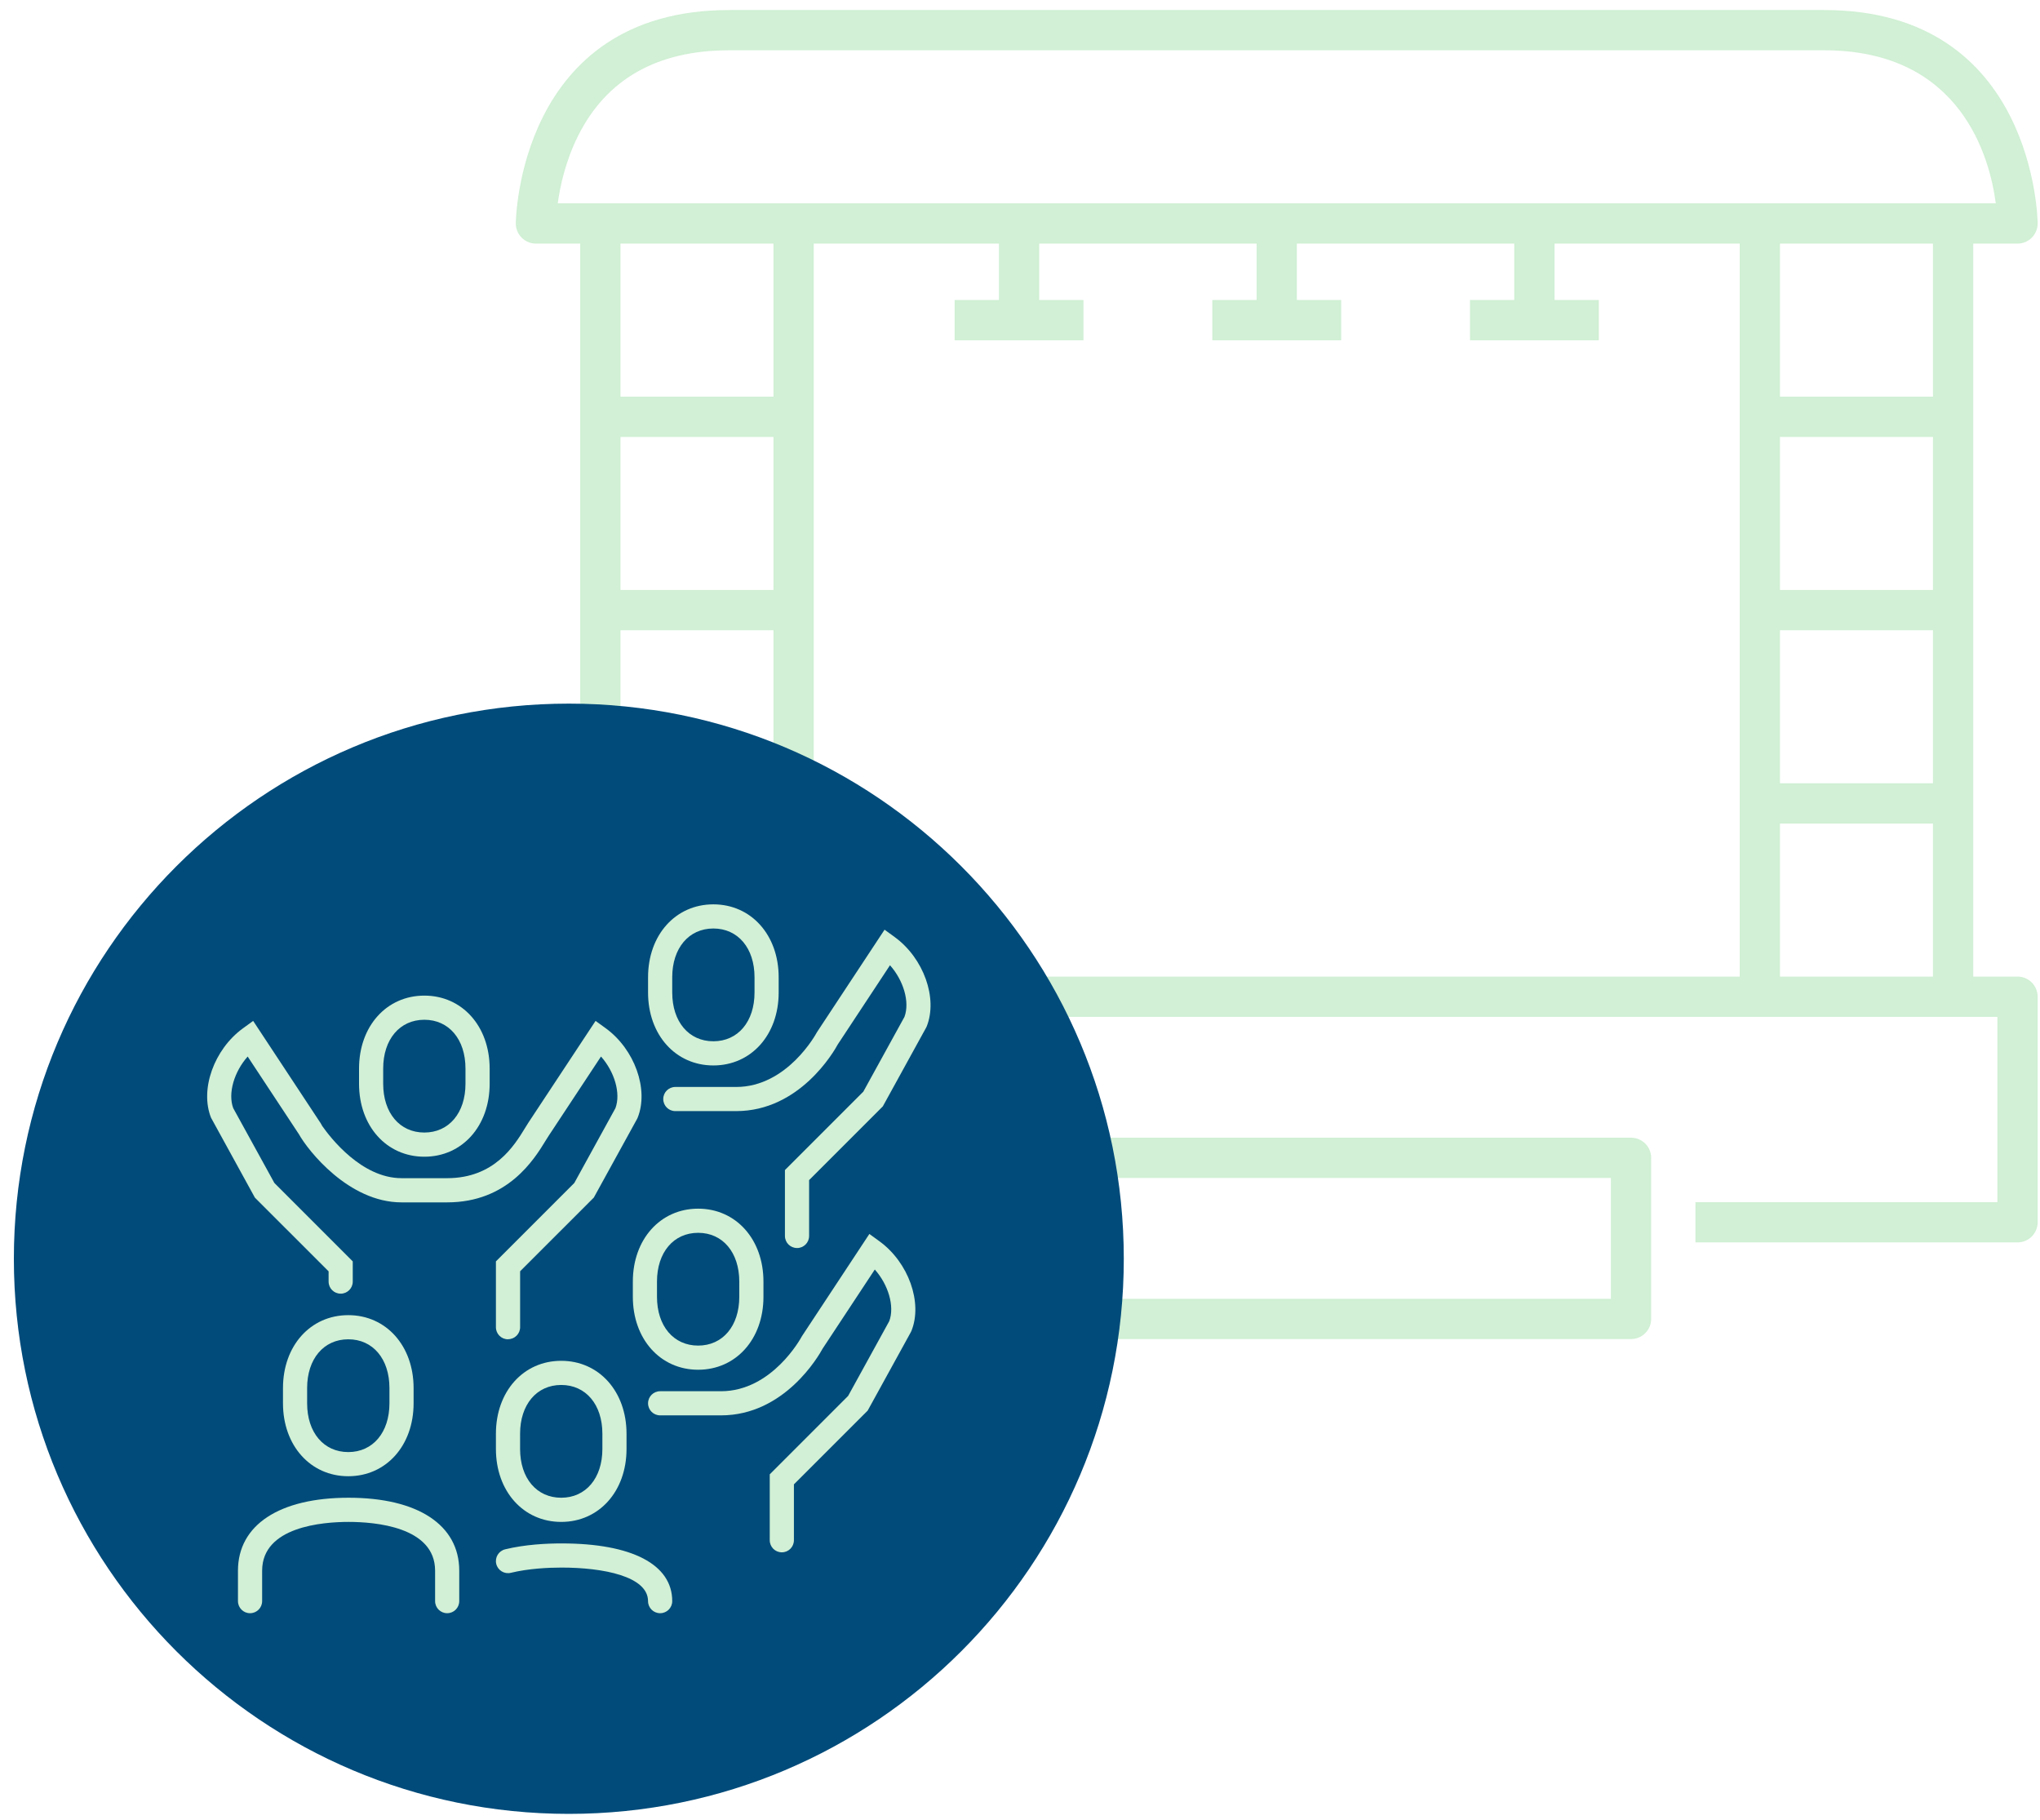
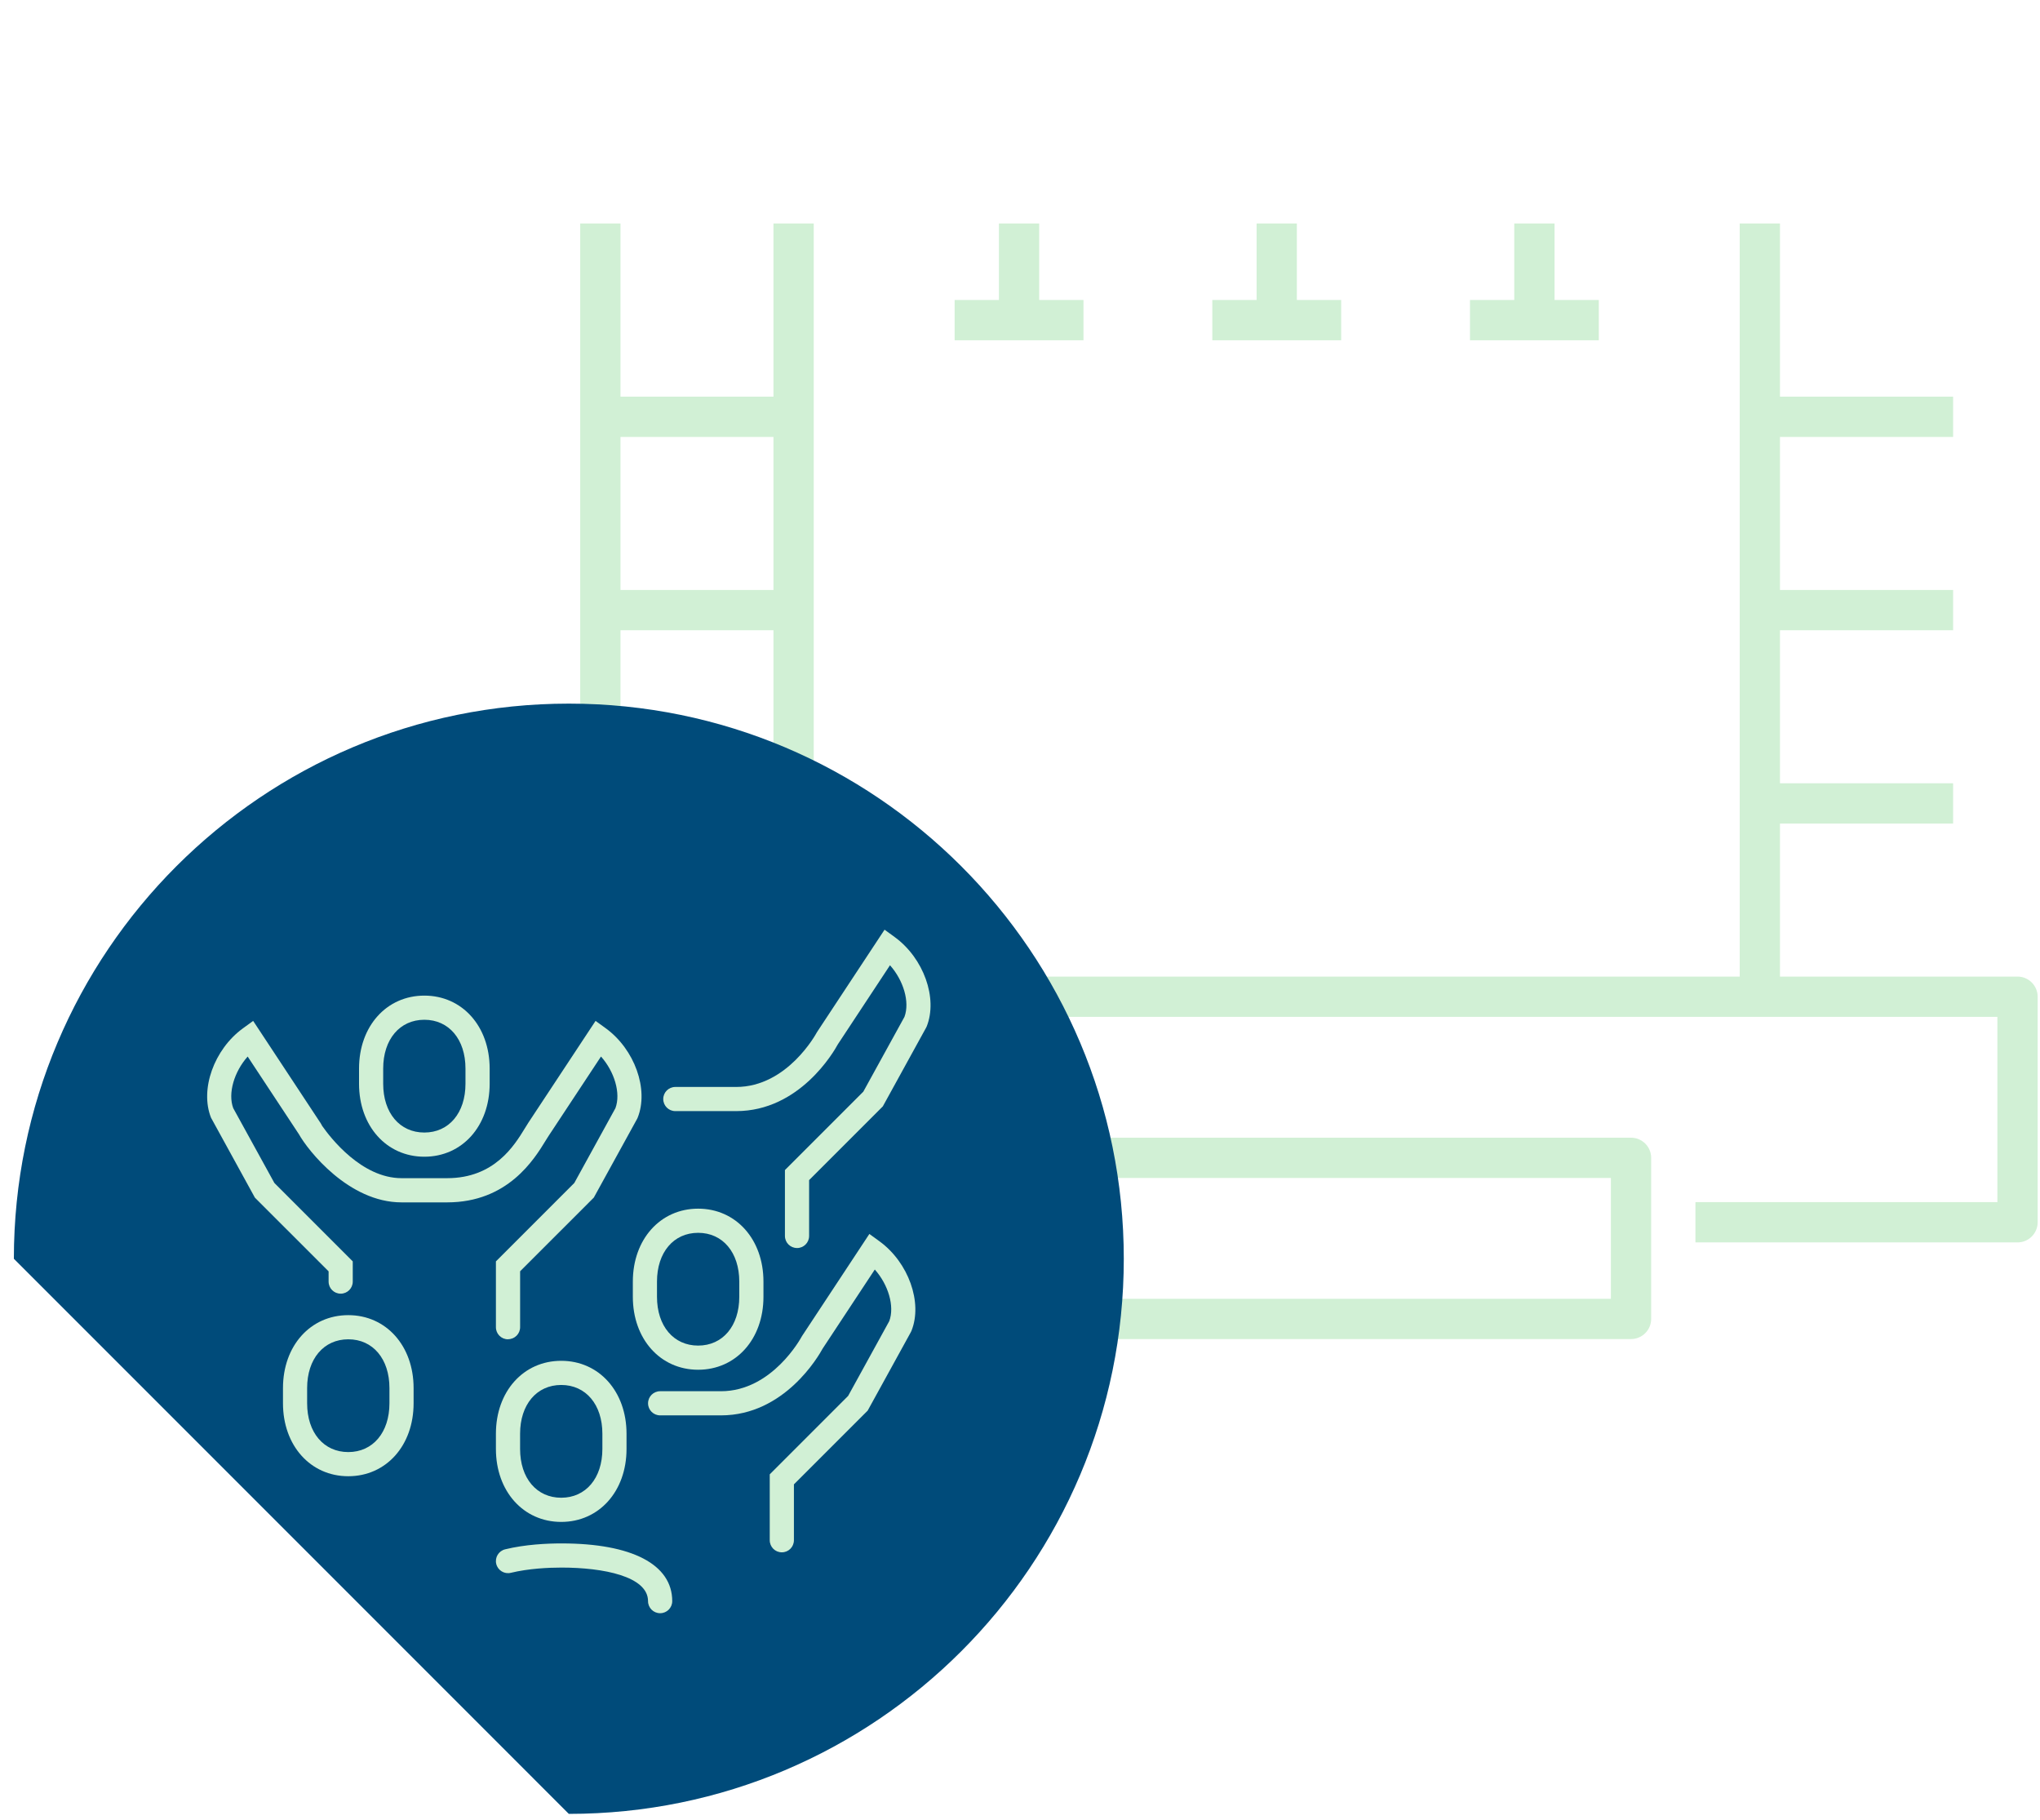
<svg xmlns="http://www.w3.org/2000/svg" width="74" height="66" viewBox="0 0 74 66" fill="none">
  <path d="M29.518 8.105H28.057V36.15H29.518V8.105Z" fill="#D1F0D5" />
  <path d="M22.508 8.105H21.047V36.15H22.508V8.105Z" fill="#D1F0D5" />
  <path d="M73.185 45.06H61.501V43.599H72.454V36.88H20.171V43.599H31.124V45.06H19.441C19.038 45.06 18.71 44.732 18.71 44.329V36.15C18.71 35.746 19.038 35.419 19.441 35.419H73.185C73.588 35.419 73.915 35.746 73.915 36.15V44.329C73.915 44.732 73.588 45.06 73.185 45.06Z" fill="#D1F0D5" />
  <path d="M59.164 48.565H33.461C33.058 48.565 32.73 48.238 32.73 47.835V41.992C32.73 41.589 33.058 41.262 33.461 41.262H59.164C59.567 41.262 59.895 41.589 59.895 41.992V47.835C59.895 48.238 59.567 48.565 59.164 48.565ZM34.191 47.105H58.434V42.723H34.191V47.105Z" fill="#D1F0D5" />
  <path d="M28.71 14.386H21.777V15.847H28.71V14.386Z" fill="#D1F0D5" />
  <path d="M28.71 21.397H21.777V22.858H28.71V21.397Z" fill="#D1F0D5" />
  <path d="M64.568 8.105H63.107V36.15H64.568V8.105Z" fill="#D1F0D5" />
-   <path d="M71.578 8.105H70.118V36.15H71.578V8.105Z" fill="#D1F0D5" />
  <path d="M70.848 14.386H63.838V15.847H70.848V14.386Z" fill="#D1F0D5" />
  <path d="M70.848 21.397H63.838V22.858H70.848V21.397Z" fill="#D1F0D5" />
  <path d="M28.71 28.408H21.777V29.869H28.71V28.408Z" fill="#D1F0D5" />
  <path d="M70.848 28.408H63.838V29.869H70.848V28.408Z" fill="#D1F0D5" />
-   <path d="M73.185 8.835H19.441C19.038 8.835 18.71 8.508 18.71 8.105C18.71 8.028 18.799 0.364 26.451 0.364H66.174C73.826 0.364 73.915 8.028 73.915 8.105C73.915 8.508 73.588 8.835 73.185 8.835ZM20.232 7.375H72.396C72.178 5.713 71.138 1.824 66.173 1.824H26.451C23.842 1.824 21.999 2.867 20.97 4.927C20.511 5.844 20.316 6.763 20.232 7.375Z" fill="#D1F0D5" />
  <path d="M39.303 10.88H34.629V12.341H39.303V10.88Z" fill="#D1F0D5" />
  <path d="M37.696 8.105H36.236V11.611H37.696V8.105Z" fill="#D1F0D5" />
  <path d="M48.65 10.88H43.976V12.341H48.65V10.88Z" fill="#D1F0D5" />
  <path d="M47.043 8.105H45.583V11.611H47.043V8.105Z" fill="#D1F0D5" />
  <path d="M57.996 10.88H53.323V12.341H57.996V10.88Z" fill="#D1F0D5" />
  <path d="M56.39 8.105H54.929V11.611H56.39V8.105Z" fill="#D1F0D5" />
-   <path d="M20.634 65.786C31.752 65.786 40.765 56.772 40.765 45.653C40.765 34.533 31.752 25.519 20.634 25.519C9.516 25.519 0.503 34.533 0.503 45.653C0.503 56.772 9.516 65.786 20.634 65.786Z" fill="#004B7A" />
+   <path d="M20.634 65.786C31.752 65.786 40.765 56.772 40.765 45.653C40.765 34.533 31.752 25.519 20.634 25.519C9.516 25.519 0.503 34.533 0.503 45.653Z" fill="#004B7A" />
  <path d="M15.393 41.952C14.02 41.952 13.024 40.839 13.024 39.306V38.754C13.024 37.221 14.02 36.109 15.393 36.109C16.766 36.109 17.762 37.222 17.762 38.754V39.306C17.762 40.84 16.766 41.952 15.393 41.952ZM15.393 36.985C14.5 36.985 13.9 37.697 13.9 38.754V39.306C13.9 40.365 14.5 41.075 15.393 41.075C16.285 41.075 16.885 40.364 16.885 39.306V38.754C16.885 37.695 16.285 36.985 15.393 36.985Z" fill="#D1F0D5" />
  <path d="M18.427 48.574C18.185 48.574 17.989 48.379 17.989 48.136V45.748L20.833 42.904L22.325 40.19C22.525 39.65 22.289 38.867 21.801 38.318C21.275 39.114 20.171 40.786 19.897 41.202C19.864 41.252 19.828 41.312 19.787 41.377C19.378 42.045 18.422 43.608 16.219 43.608H14.565C12.651 43.608 11.169 41.727 10.839 41.129C10.836 41.123 10.832 41.119 10.829 41.115L8.984 38.319C8.496 38.867 8.26 39.651 8.46 40.19L9.953 42.904L12.796 45.748V46.481C12.796 46.724 12.6 46.919 12.358 46.919C12.115 46.919 11.92 46.724 11.92 46.481V46.11L9.246 43.436L7.655 40.538C7.245 39.512 7.763 38.059 8.812 37.296L9.183 37.026L9.436 37.409C10.112 38.434 11.343 40.3 11.604 40.695C11.61 40.704 11.616 40.712 11.622 40.72C11.626 40.726 11.631 40.733 11.633 40.739C11.644 40.755 11.651 40.766 11.652 40.77C11.664 40.79 11.673 40.809 11.682 40.828C11.993 41.274 13.122 42.73 14.566 42.73H16.221C17.932 42.73 18.654 41.551 19.041 40.919C19.087 40.843 19.128 40.777 19.165 40.72C19.527 40.168 21.351 37.409 21.351 37.409L21.604 37.026L21.975 37.295C23.022 38.057 23.542 39.511 23.131 40.536L23.108 40.584L21.541 43.433L18.867 46.107V48.133C18.867 48.376 18.671 48.571 18.429 48.571L18.427 48.574Z" fill="#D1F0D5" />
-   <path d="M25.877 38.642C24.504 38.642 23.508 37.529 23.508 35.996V35.444C23.508 33.911 24.504 32.799 25.877 32.799C27.25 32.799 28.246 33.912 28.246 35.444V35.996C28.246 37.53 27.25 38.642 25.877 38.642ZM25.877 33.675C24.985 33.675 24.385 34.387 24.385 35.444V35.996C24.385 37.055 24.985 37.765 25.877 37.765C26.769 37.765 27.37 37.054 27.37 35.996V35.444C27.37 34.385 26.769 33.675 25.877 33.675Z" fill="#D1F0D5" />
  <path d="M28.911 45.263C28.668 45.263 28.473 45.067 28.473 44.825V42.436L31.316 39.593L32.809 36.879C33.009 36.338 32.772 35.555 32.284 35.008L30.392 37.876C30.251 38.136 29.011 40.298 26.704 40.298H24.497C24.255 40.298 24.059 40.102 24.059 39.86C24.059 39.617 24.255 39.422 24.497 39.422H26.704C28.569 39.422 29.616 37.469 29.626 37.45L29.65 37.412L32.087 33.718L32.458 33.988C33.505 34.751 34.025 36.204 33.615 37.229L33.591 37.277L32.024 40.126L29.35 42.8V44.826C29.35 45.069 29.154 45.264 28.912 45.264L28.911 45.263Z" fill="#D1F0D5" />
-   <path d="M16.221 58.508C15.978 58.508 15.783 58.312 15.783 58.07V56.966C15.783 55.369 13.589 55.197 12.646 55.197C11.702 55.197 9.509 55.369 9.509 56.966V58.07C9.509 58.312 9.313 58.508 9.07 58.508C8.828 58.508 8.632 58.312 8.632 58.07V56.966C8.632 55.309 10.132 54.32 12.646 54.32C15.159 54.32 16.659 55.309 16.659 56.966V58.07C16.659 58.312 16.463 58.508 16.221 58.508Z" fill="#D1F0D5" />
  <path d="M12.634 53.54C11.261 53.54 10.265 52.427 10.265 50.895V50.343C10.265 48.809 11.261 47.698 12.634 47.698C14.007 47.698 15.003 48.811 15.003 50.343V50.895C15.003 52.429 14.007 53.54 12.634 53.54ZM12.634 48.574C11.742 48.574 11.141 49.285 11.141 50.343V50.895C11.141 51.954 11.742 52.664 12.634 52.664C13.526 52.664 14.127 51.953 14.127 50.895V50.343C14.127 49.284 13.526 48.574 12.634 48.574Z" fill="#D1F0D5" />
  <path d="M23.945 58.508C23.703 58.508 23.507 58.312 23.507 58.07C23.507 57.173 21.886 56.853 20.37 56.853C19.888 56.853 19.177 56.887 18.53 57.043C18.295 57.1 18.058 56.955 18.001 56.72C17.944 56.485 18.089 56.248 18.324 56.191C19.054 56.013 19.841 55.977 20.372 55.977C22.923 55.977 24.385 56.739 24.385 58.07C24.385 58.312 24.189 58.508 23.947 58.508H23.945Z" fill="#D1F0D5" />
  <path d="M20.358 55.197C18.985 55.197 17.989 54.084 17.989 52.551V51.999C17.989 50.466 18.985 49.354 20.358 49.354C21.731 49.354 22.727 50.467 22.727 51.999V52.551C22.727 54.085 21.731 55.197 20.358 55.197ZM20.358 50.23C19.466 50.23 18.866 50.942 18.866 51.999V52.551C18.866 53.611 19.466 54.32 20.358 54.32C21.25 54.32 21.851 53.609 21.851 52.551V51.999C21.851 50.94 21.25 50.23 20.358 50.23Z" fill="#D1F0D5" />
  <path d="M25.325 49.678C23.952 49.678 22.956 48.565 22.956 47.033V46.481C22.956 44.949 23.952 43.836 25.325 43.836C26.698 43.836 27.694 44.949 27.694 46.481V47.033C27.694 48.567 26.698 49.678 25.325 49.678ZM25.325 44.712C24.433 44.712 23.832 45.423 23.832 46.481V47.033C23.832 48.092 24.433 48.802 25.325 48.802C26.217 48.802 26.817 48.091 26.817 47.033V46.481C26.817 45.423 26.217 44.712 25.325 44.712Z" fill="#D1F0D5" />
  <path d="M28.36 56.3C28.117 56.3 27.922 56.104 27.922 55.861V53.472L30.765 50.628L32.258 47.914C32.458 47.375 32.221 46.591 31.733 46.043L29.841 48.911C29.699 49.172 28.461 51.333 26.153 51.333H23.946C23.704 51.333 23.508 51.138 23.508 50.895C23.508 50.653 23.704 50.457 23.946 50.457H26.153C28.018 50.457 29.065 48.504 29.076 48.485L29.099 48.447L31.536 44.753L31.907 45.023C32.954 45.786 33.474 47.239 33.064 48.264L33.041 48.313L31.474 51.161L28.799 53.835V55.861C28.799 56.104 28.604 56.3 28.361 56.3H28.36Z" fill="#D1F0D5" />
</svg>